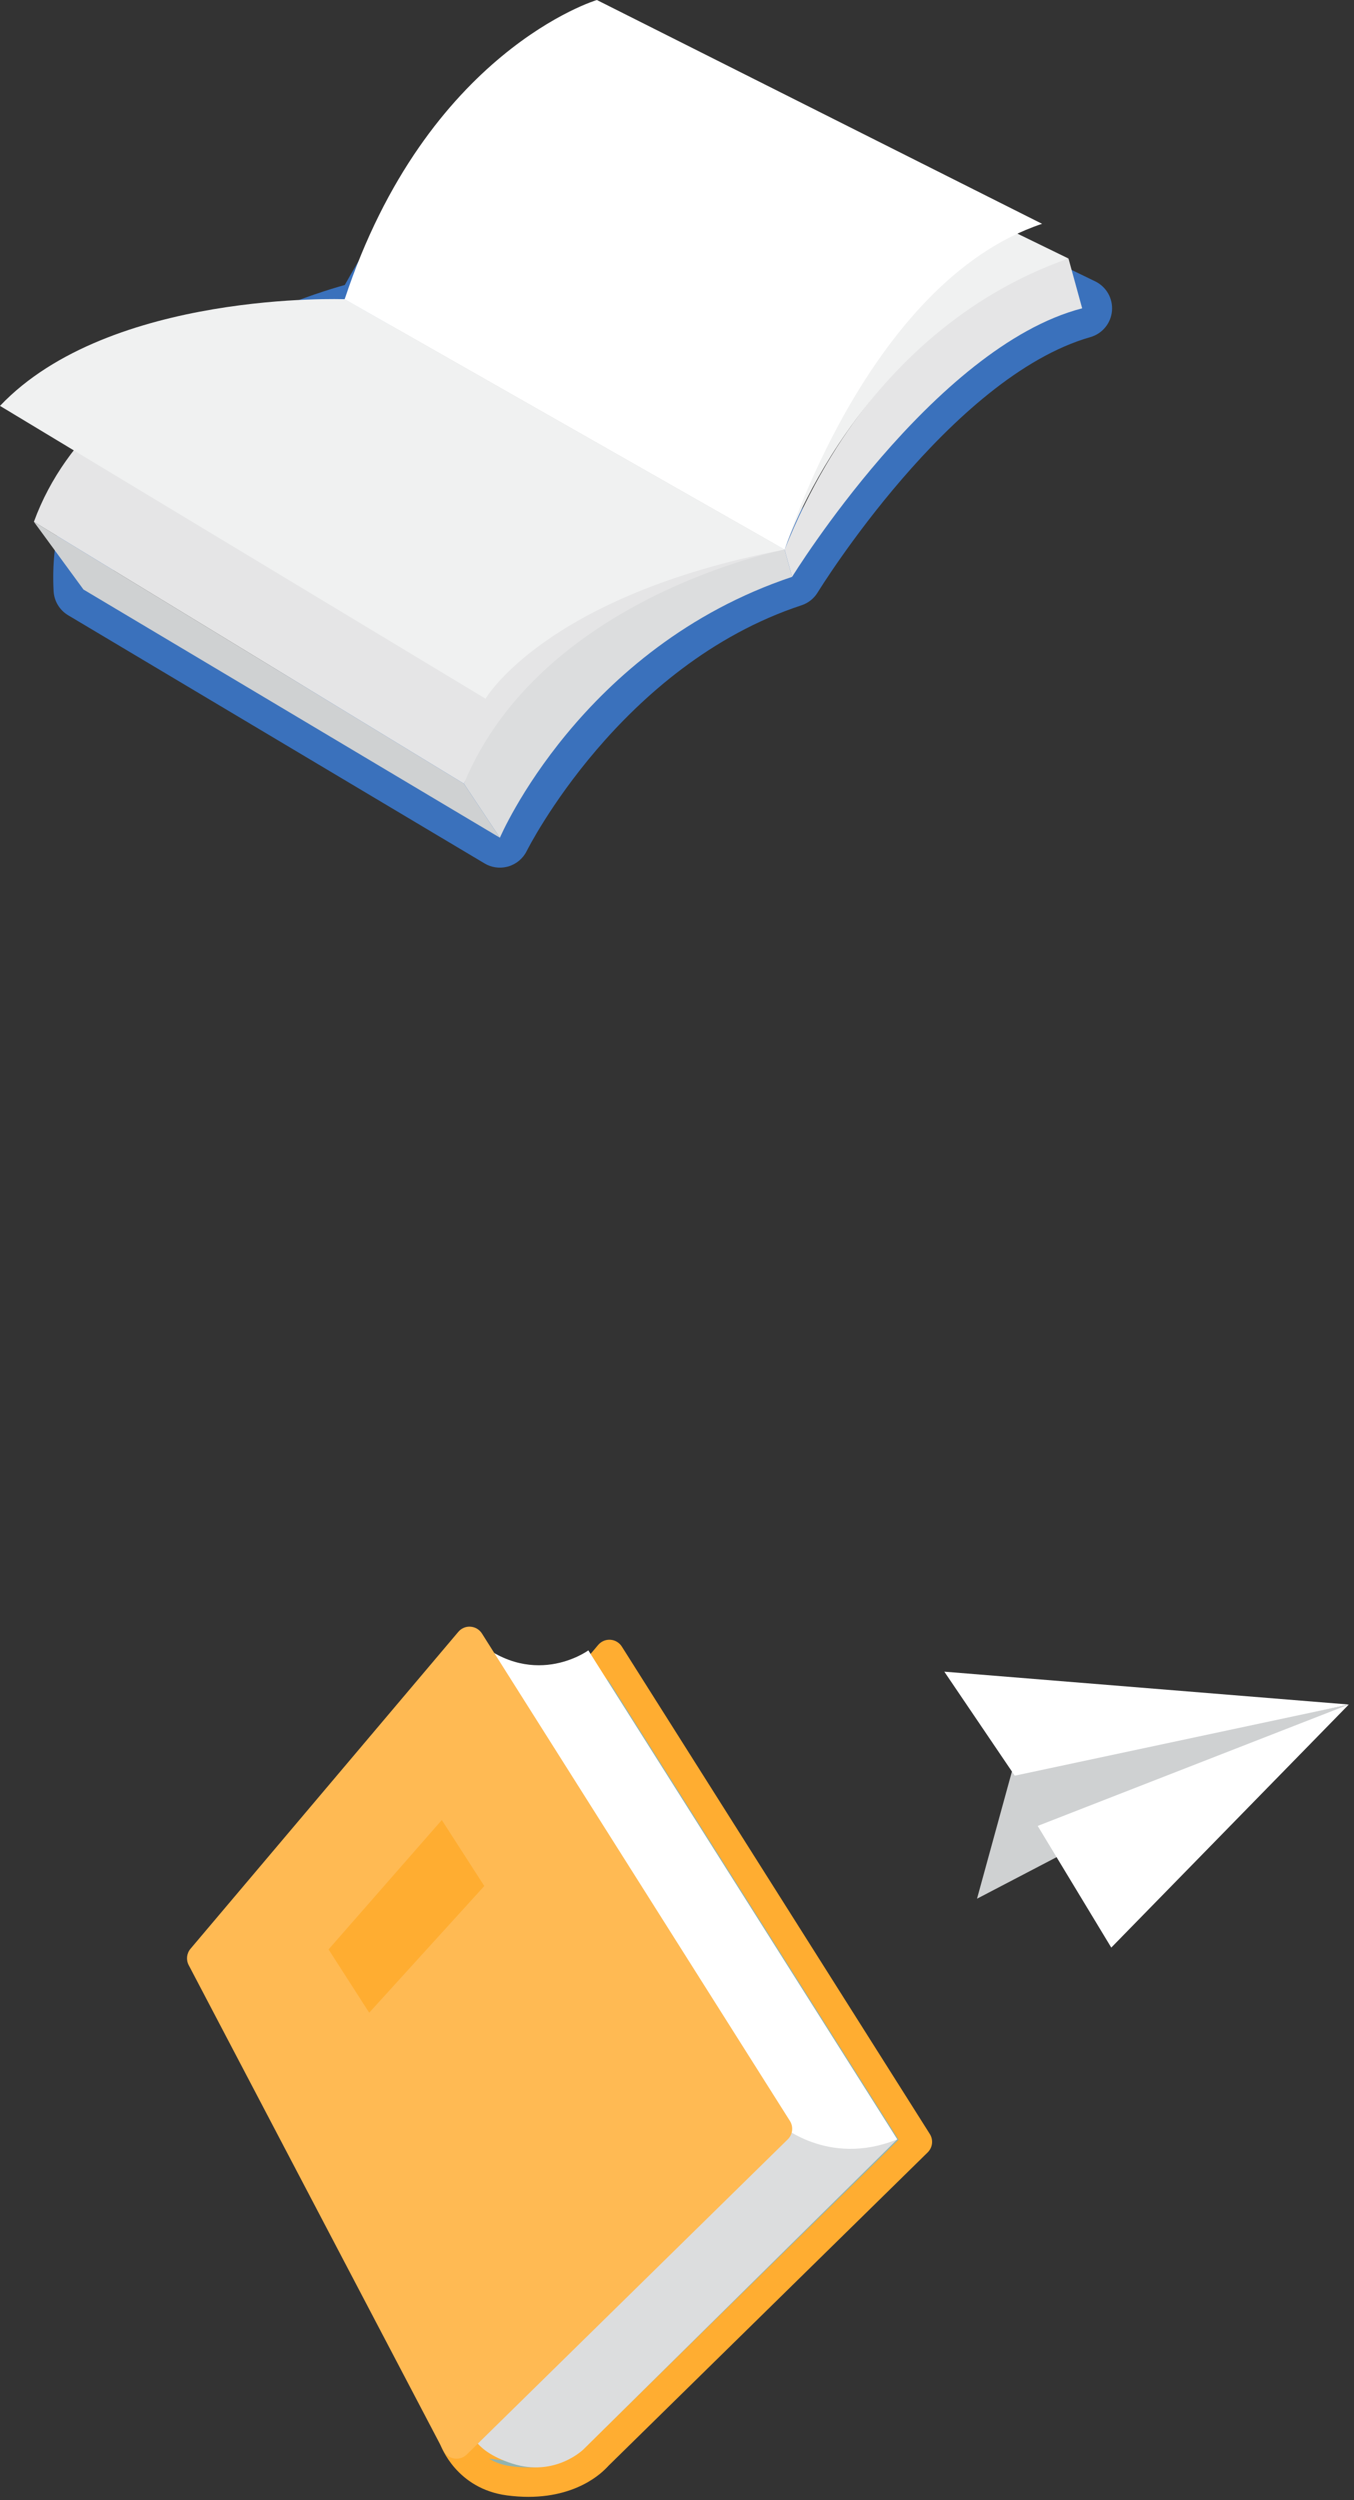
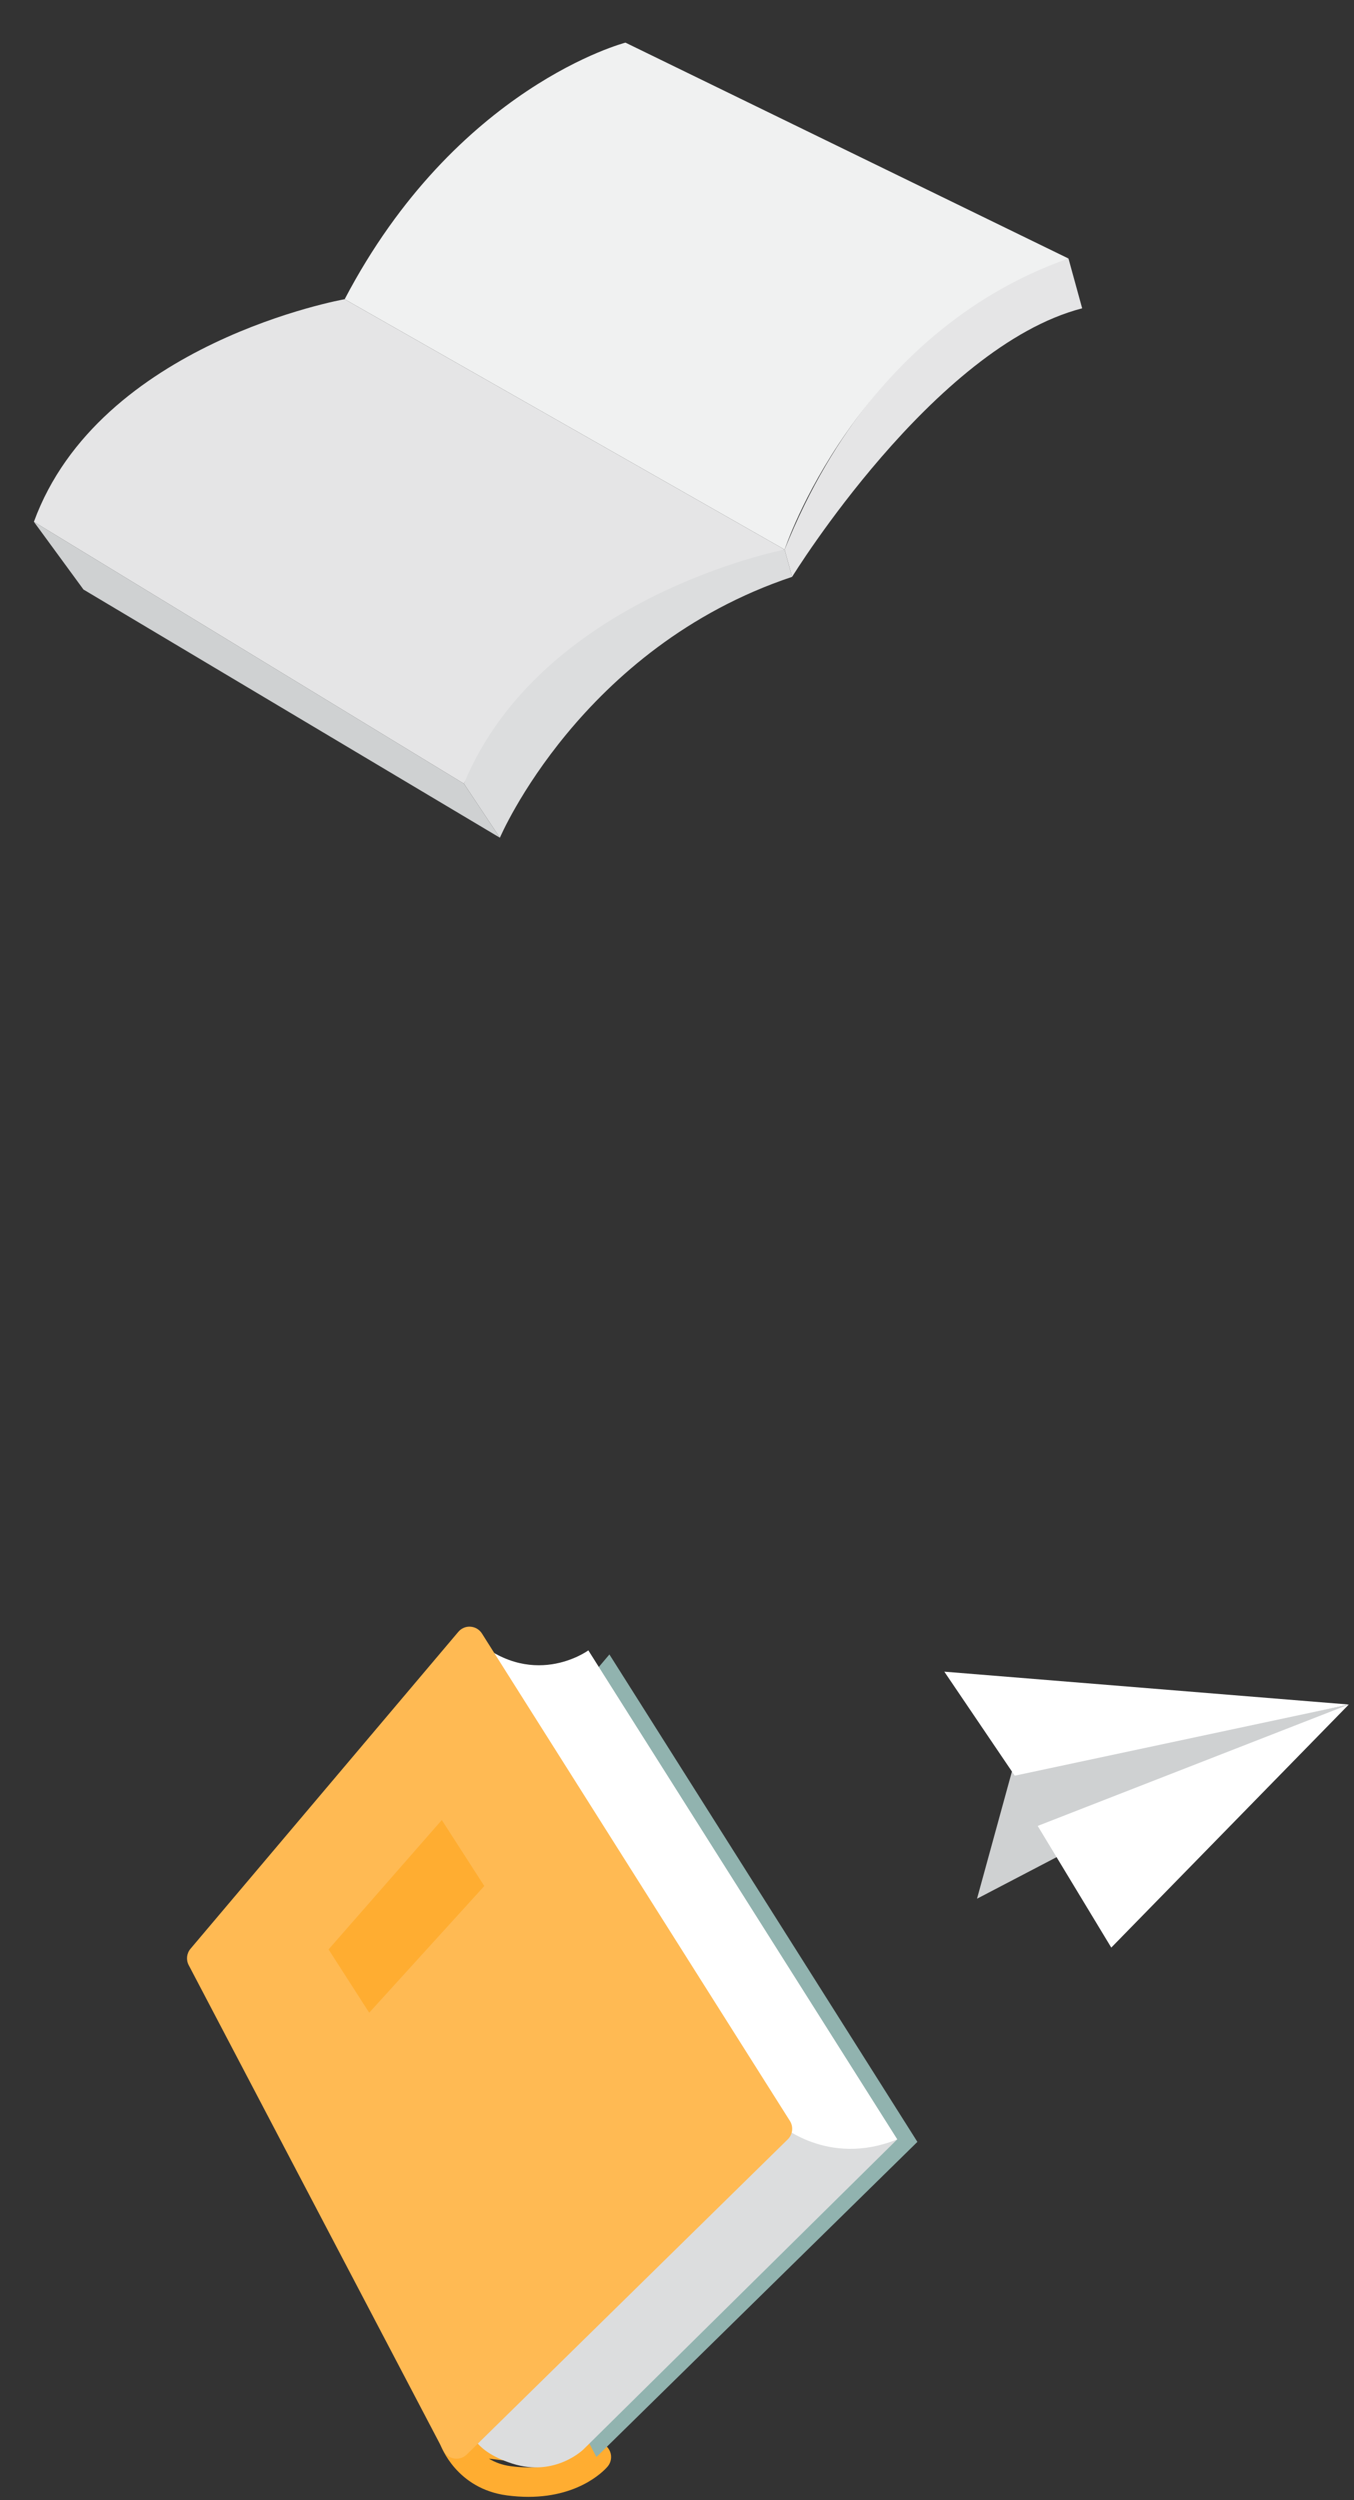
<svg xmlns="http://www.w3.org/2000/svg" width="181" height="334" viewBox="0 0 181 334" fill="none">
  <rect x="0" y="0" width="181" height="334" fill="#333333" stroke="none" />
  <path d="M135.264 236.686L130.605 253.654L180.304 227.712L135.264 236.686Z" fill="#CFD1D2" />
  <path d="M126.235 223.323L180.304 227.712L135.651 237.219L126.235 223.323Z" fill="white" />
  <path d="M138.717 243.93L180.304 227.712L148.553 260.183L138.717 243.93Z" fill="white" />
-   <path d="M79.727 328.239C79.727 328.239 76.265 332.501 68.033 331.417C62.404 330.676 60.717 325.903 60.717 325.903L79.727 328.239Z" fill="#91B3AF" />
  <path d="M70.635 333.56C69.743 333.56 68.791 333.501 67.776 333.367C61.03 332.479 58.948 326.801 58.863 326.56C58.636 325.918 58.757 325.204 59.184 324.673C59.61 324.142 60.285 323.869 60.956 323.953L79.966 326.288C80.676 326.375 81.283 326.841 81.55 327.505C81.817 328.168 81.704 328.925 81.253 329.479C81.102 329.664 77.845 333.56 70.635 333.56ZM65.36 328.455C66.135 328.929 67.1 329.311 68.289 329.467C70.22 329.722 71.838 329.653 73.168 329.414L65.36 328.455Z" fill="#FFAD31" />
  <path d="M45.667 263.357L79.727 328.239L122.635 286.139L88.95 232.861L81.464 221.022L45.667 263.357Z" fill="#91B3AF" />
-   <path d="M79.727 330.206C79.625 330.206 79.524 330.199 79.422 330.182C78.807 330.086 78.275 329.704 77.986 329.154L43.926 264.272C43.554 263.563 43.648 262.7 44.166 262.088L79.963 219.752C80.367 219.274 80.968 219.016 81.6 219.06C82.225 219.103 82.792 219.442 83.126 219.971L124.297 285.088C124.792 285.871 124.674 286.893 124.012 287.542L81.104 329.641C80.734 330.007 80.238 330.206 79.727 330.206ZM48.024 263.617L80.238 324.984L120.124 285.849L81.235 224.34L48.024 263.617Z" fill="#FFAD31" />
-   <path d="M70.356 230.28L104.146 283.724L71.604 315.653L62.845 324.247C62.845 324.247 62.733 327.271 68.481 329.117C74.229 330.963 78.021 327.196 78.021 327.196L119.939 285.802L78.641 220.483L70.356 230.28Z" fill="#DCDDDE" />
+   <path d="M70.356 230.28L104.146 283.724L62.845 324.247C62.845 324.247 62.733 327.271 68.481 329.117C74.229 330.963 78.021 327.196 78.021 327.196L119.939 285.802L78.641 220.483L70.356 230.28Z" fill="#DCDDDE" />
  <path d="M26.939 260.872L61.105 325.955L104.146 283.724L70.356 230.28L62.848 218.405L26.939 260.872Z" fill="#F0F1F1" />
  <path d="M104.146 283.724C104.146 283.724 110.635 289.57 119.938 285.803L78.64 220.484C78.64 220.484 70.933 226.116 62.848 218.405L104.146 283.724Z" fill="white" />
  <path d="M26.966 261.612L61.027 326.494L103.934 284.394L70.249 231.115L62.764 219.276L26.966 261.612Z" fill="#FFBA53" />
  <path d="M61.027 328.46C60.926 328.46 60.824 328.453 60.722 328.436C60.107 328.34 59.575 327.958 59.286 327.408L25.225 262.527C24.853 261.818 24.948 260.955 25.465 260.343L61.263 218.007C61.667 217.529 62.263 217.266 62.9 217.315C63.525 217.358 64.092 217.697 64.426 218.226L105.596 283.343C106.091 284.126 105.973 285.148 105.311 285.797L62.403 327.896C62.034 328.261 61.538 328.46 61.027 328.46ZM29.323 261.871L61.538 323.238L101.423 284.103L62.534 222.594L29.323 261.871Z" fill="#FFBA53" />
  <path d="M43.921 260.428L49.354 268.883L64.739 251.957L59.059 243.142L43.921 260.428Z" fill="#FFAD31" />
-   <path d="M67.76 115.801C66.748 116.044 65.677 115.886 64.779 115.35L9.112 82.195C7.965 81.512 7.235 80.302 7.165 78.969C5.702 51.165 37.986 40.344 46.091 38.071C62.993 7.807 80.124 6.441 80.859 6.399C81.543 6.358 82.225 6.493 82.842 6.792L146.406 37.589C147.898 38.312 148.79 39.882 148.647 41.535C148.504 43.188 147.355 44.58 145.76 45.036C127.058 50.373 109.48 78.86 109.305 79.147C108.811 79.957 108.043 80.566 107.143 80.863C82.915 88.847 70.538 113.434 70.416 113.681C69.922 114.681 69.032 115.432 67.962 115.748C67.894 115.767 67.827 115.785 67.76 115.801ZM15.132 76.469L65.34 106.374C70.012 98.628 82.451 81.165 103.256 73.738C106.52 68.667 119.307 49.89 135.061 40.983L80.511 14.552C77.275 15.366 65.001 19.897 52.287 43.407C51.743 44.414 50.751 45.138 49.679 45.4C49.332 45.494 15.891 53.632 15.132 76.469Z" fill="#3A71BC" />
  <path d="M4.531 69.708L62.014 104.691L66.825 111.914L11.159 78.758L4.531 69.708Z" fill="#CFD1D2" />
  <path d="M46.076 39.973C46.076 39.973 13.288 45.743 4.531 69.708L62.014 104.691C62.014 104.691 72.575 83.646 104.887 73.42L46.076 39.973Z" fill="#E5E5E6" />
-   <path d="M46.076 39.973C46.076 39.973 14.665 38.787 0 54.223L64.907 93.342C64.907 93.342 72.906 79.535 104.888 73.42L46.076 39.973Z" fill="#F0F1F1" />
  <path d="M66.825 111.914C66.825 111.914 77.636 86.502 105.889 77.063L104.888 73.42C104.888 73.42 72.369 79.693 62.015 104.691L66.825 111.914Z" fill="#DCDDDE" />
  <path d="M105.889 77.063C105.889 77.063 124.808 46.327 144.661 41.189L142.832 34.536C142.832 34.536 118.202 40.306 104.888 73.42L105.889 77.063Z" fill="#E5E5E6" />
  <path d="M142.832 34.536L83.611 5.696C83.611 5.696 60.988 11.536 46.076 39.973L104.888 73.42C104.888 73.42 114.423 44.483 142.832 34.536Z" fill="#F0F1F1" />
-   <path d="M46.076 39.973L104.888 73.42C104.888 73.42 115.867 37.709 139.301 29.901L79.787 0C79.787 0 57.064 6.78 46.076 39.973Z" fill="white" />
</svg>